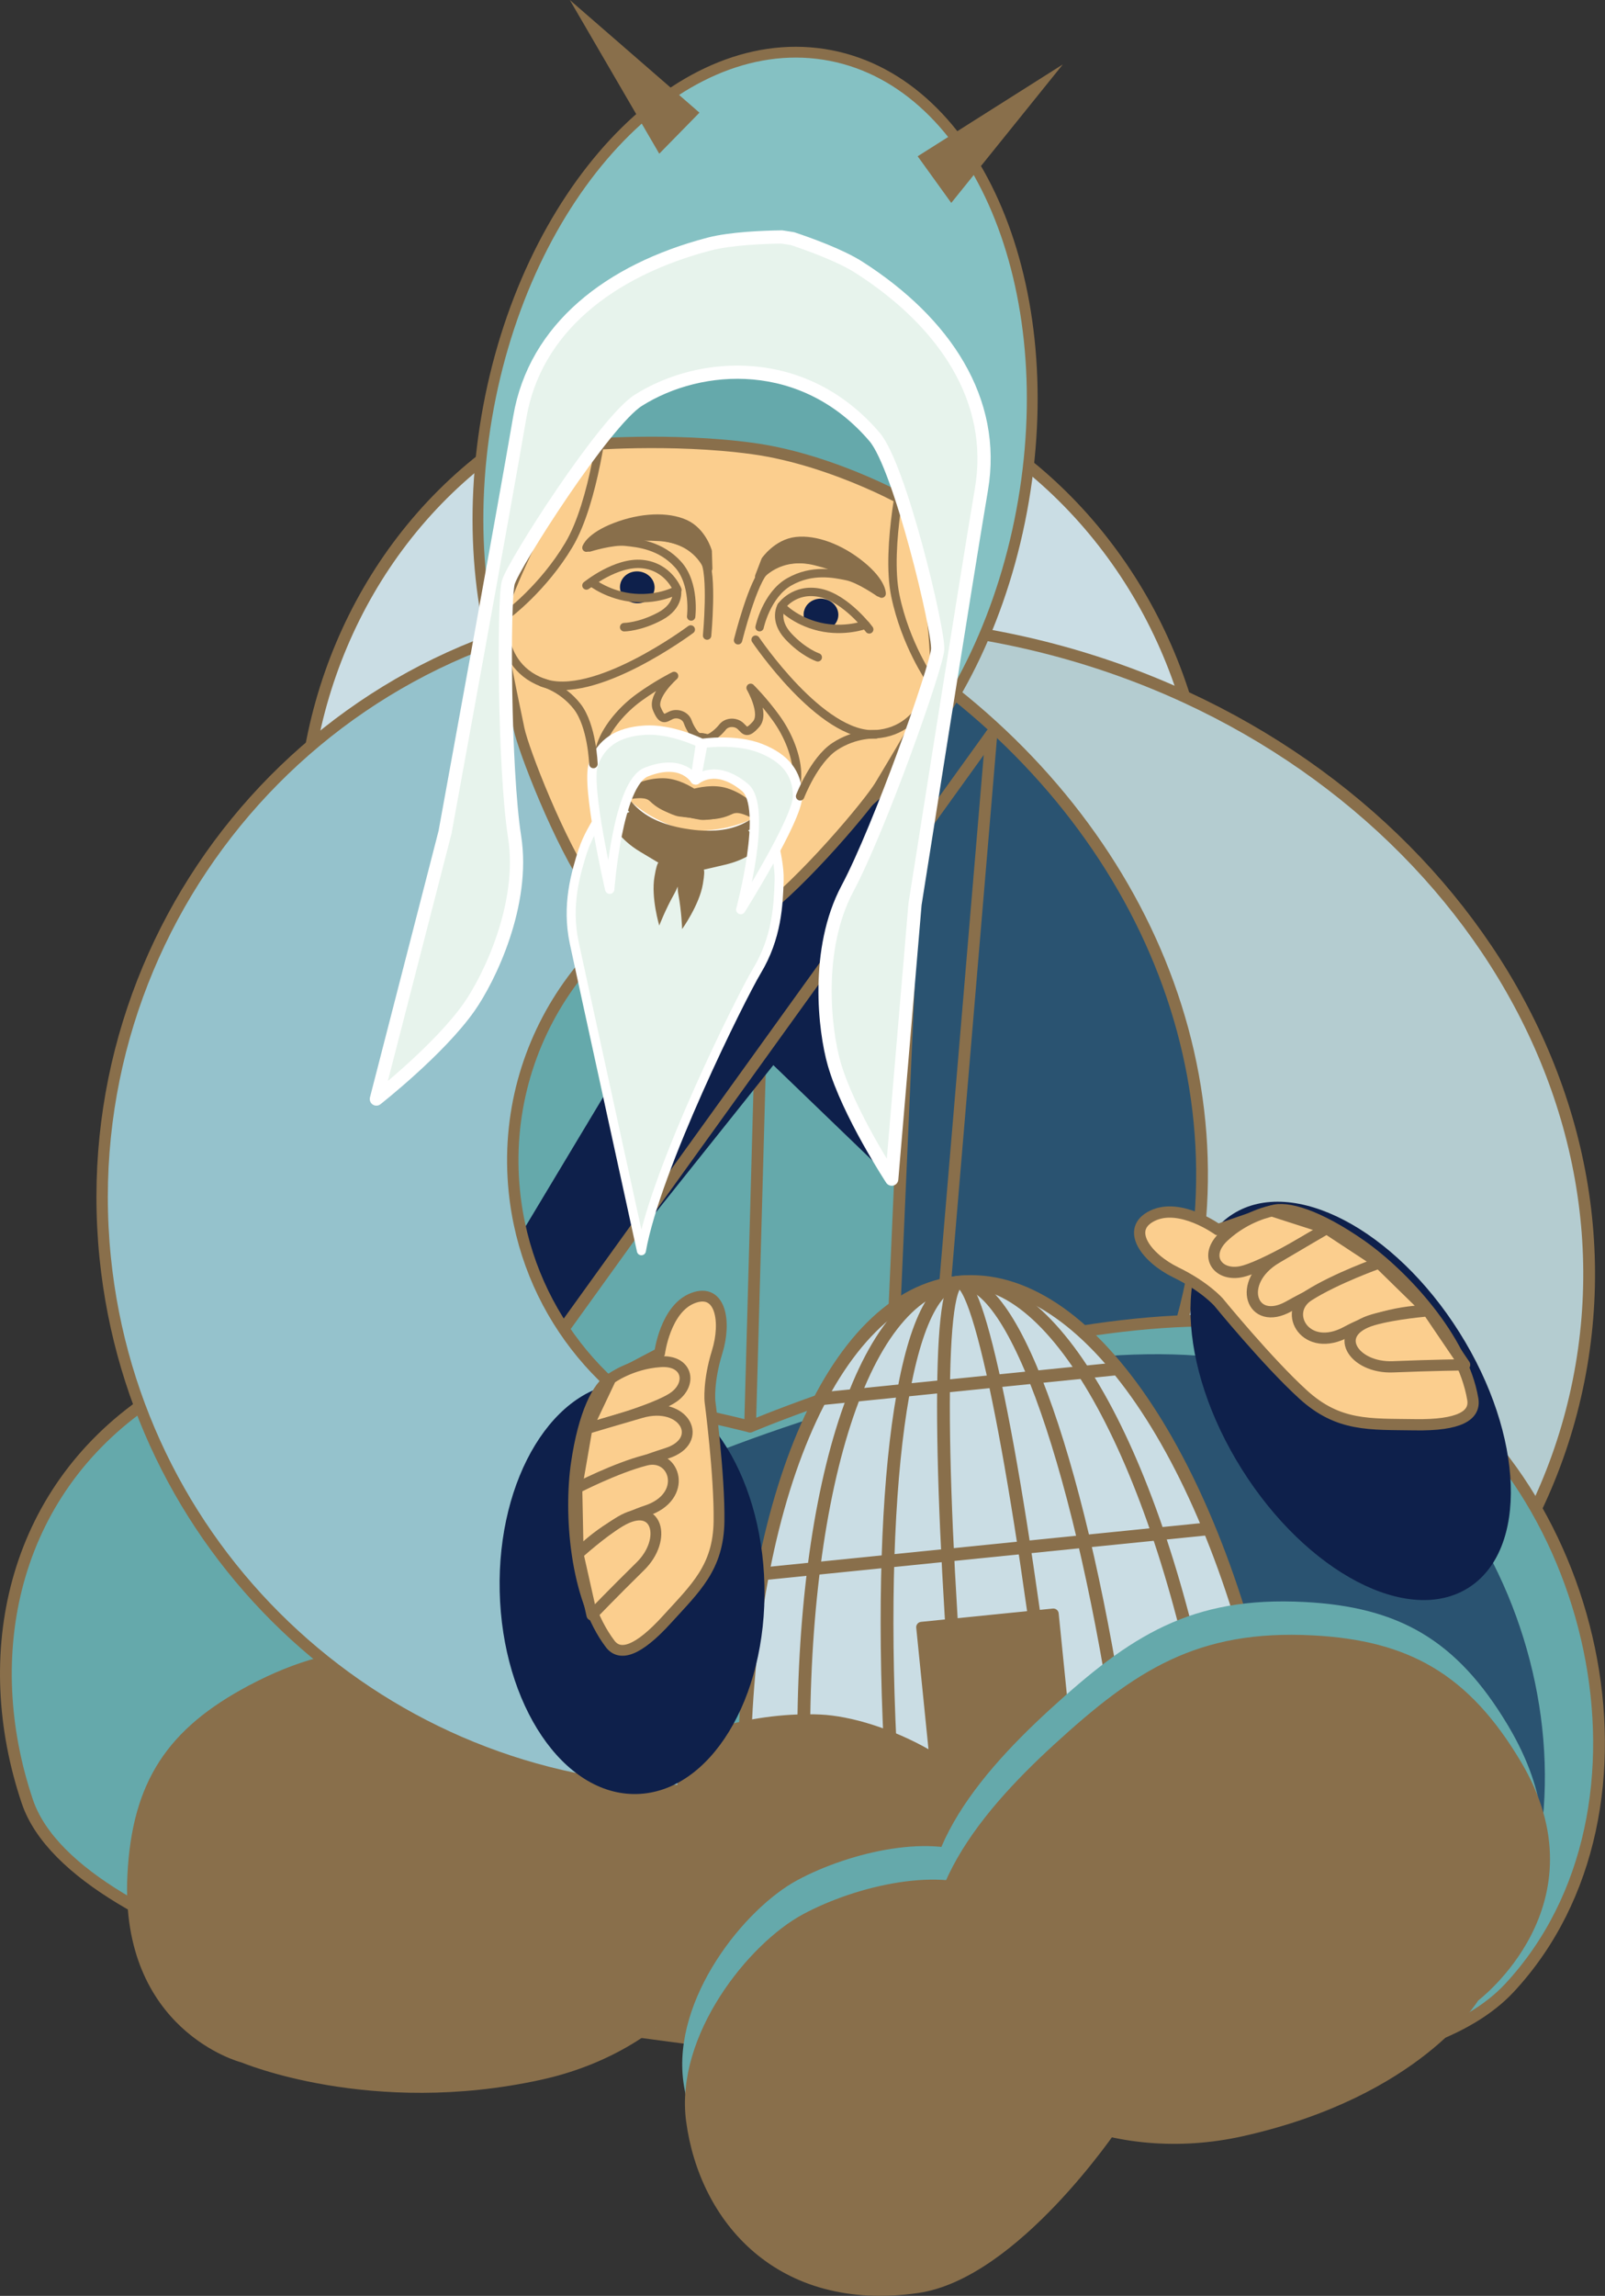
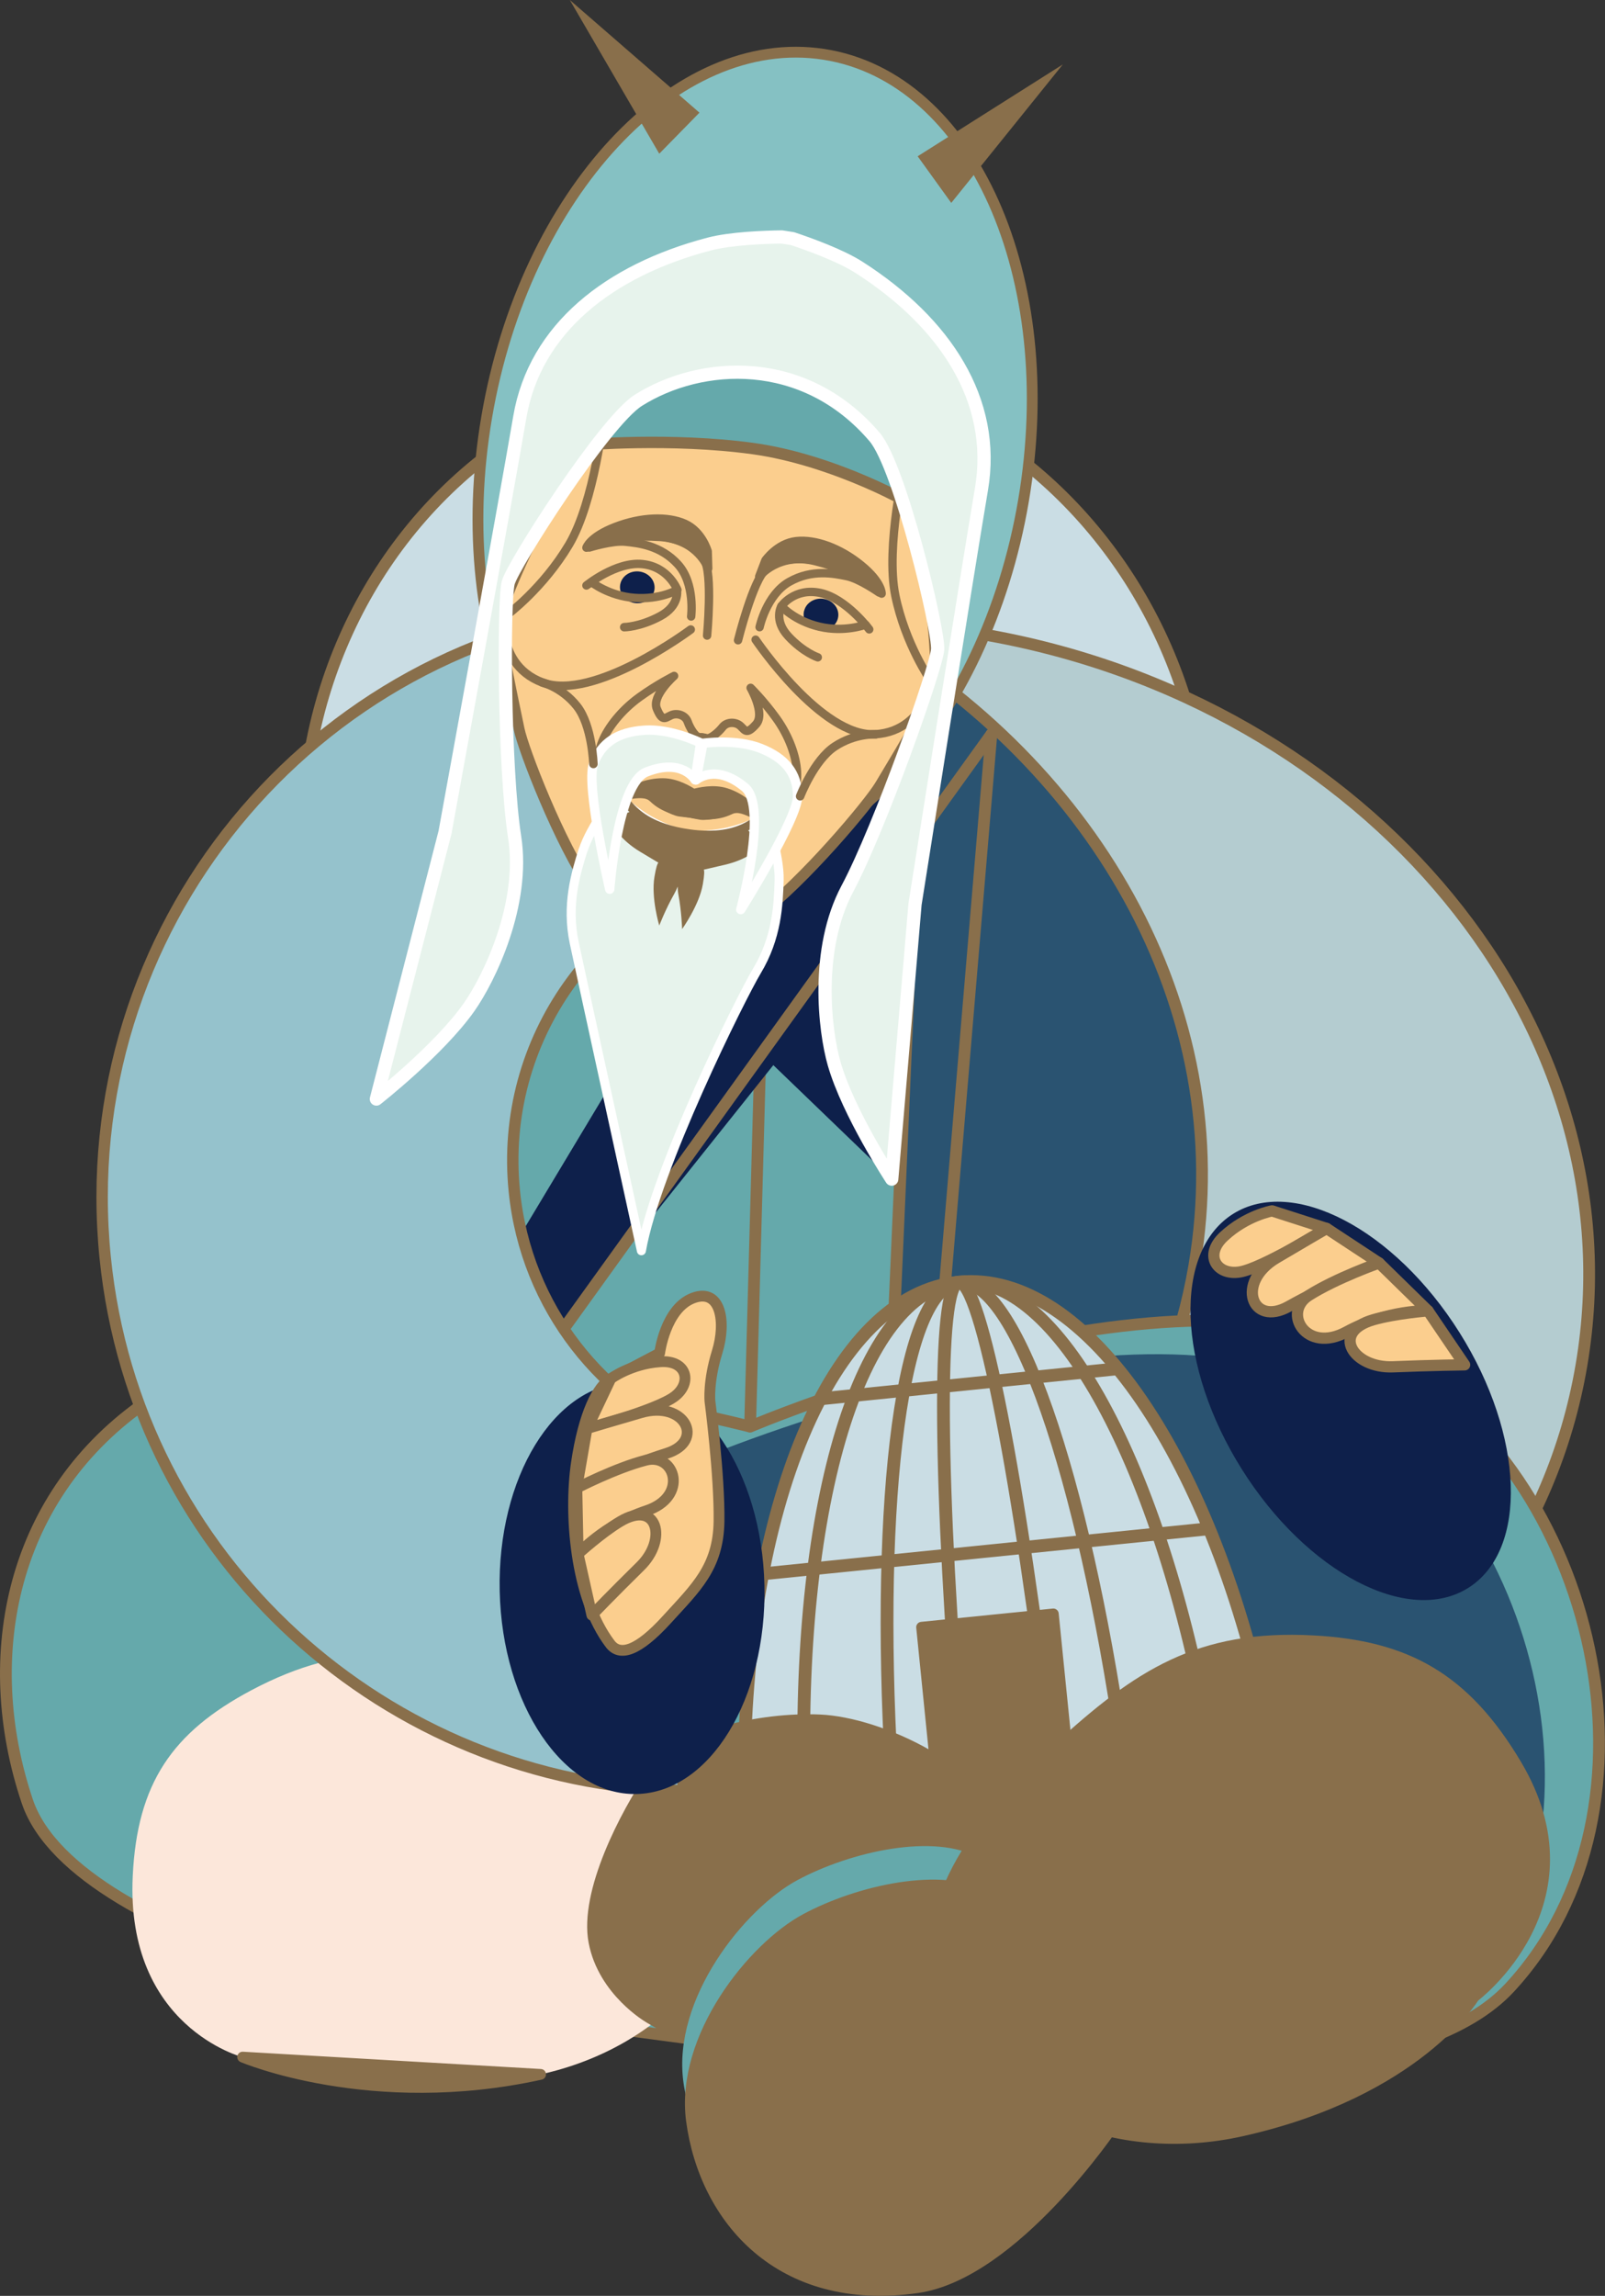
<svg xmlns="http://www.w3.org/2000/svg" id="Layer_2" data-name="Layer 2" viewBox="0 0 218.38 312.18">
  <rect x="0" y="0" width="218.38" height="312.18" fill="#333333" stroke="none" />
  <defs>
    <style> .cls-1 { stroke-width: 1.46px; } .cls-1, .cls-2, .cls-3, .cls-4, .cls-5, .cls-6, .cls-7, .cls-8, .cls-9, .cls-10, .cls-11, .cls-12, .cls-13, .cls-14, .cls-15, .cls-16, .cls-17, .cls-18 { stroke-linecap: round; stroke-linejoin: round; } .cls-1, .cls-3, .cls-5, .cls-6, .cls-7, .cls-8, .cls-9, .cls-10, .cls-11, .cls-12, .cls-19, .cls-13, .cls-15, .cls-16, .cls-17, .cls-18 { stroke: #896f4b; } .cls-1, .cls-20, .cls-16 { fill: #896f4b; } .cls-21 { fill: #0e204b; } .cls-2 { stroke-width: 1.27px; } .cls-2, .cls-4, .cls-14 { fill: #e7f3ec; stroke: #fff; } .cls-3, .cls-8, .cls-13, .cls-17 { fill: none; } .cls-3, .cls-10, .cls-12 { stroke-width: 1.6px; } .cls-4 { stroke-width: 1.23px; } .cls-5 { fill: #95c2cc; } .cls-5, .cls-7 { stroke-width: 1.55px; } .cls-6, .cls-12 { fill: #cadde4; } .cls-6, .cls-13 { stroke-width: 1.74px; } .cls-7, .cls-22, .cls-15 { fill: #65a9ab; } .cls-8, .cls-16 { stroke-width: 1.14px; } .cls-9 { fill: #85c1c3; } .cls-9, .cls-11 { stroke-width: 1.47px; } .cls-10 { fill: #b4ccd0; } .cls-11, .cls-18 { fill: #fbce8e; } .cls-19 { stroke-miterlimit: 10; stroke-width: 1.63px; } .cls-19, .cls-23 { fill: #2a5371; } .cls-14 { stroke-width: 1.8px; } .cls-15 { stroke-width: 1.6px; } .cls-24 { fill: #fce7da; } .cls-17 { stroke-width: 1.16px; } .cls-18 { stroke-width: 1.53px; } </style>
  </defs>
  <g id="Layer_1-2" data-name="Layer 1">
    <g>
      <ellipse class="cls-12" cx="102.77" cy="114.73" rx="61.55" ry="65.06" transform="translate(-11 10.9) rotate(-5.76)" />
      <g>
        <path class="cls-7" d="M119.35,160.25s-34.58-38.14-39.99-44.69c-5.42-6.55-12.7-23.93-12.7-23.93,0,0-10.95,6.13-20.69,24.22-9.74,18.08-3.39,51.14,2.89,58.55,6.28,7.41,70.5-14.16,70.5-14.16Z" />
        <g>
          <path class="cls-7" d="M128.91,95.41s25.38,64.58,25.63,67.07c.25,2.49,16.4,50.4,16.4,50.4l-116.66,10.26s20.41-61.91,35.53-81.54c15.12-19.63,39.1-46.19,39.1-46.19Z" />
          <line class="cls-3" x1="103.43" y1="144.11" x2="102.06" y2="193.98" />
          <path class="cls-19" d="M165.38,182.76l2.04-54.53-41.62-43.58-4.42,100.79s10.53-.31,16.36-2.4c5.82-2.1,27.64-.27,27.64-.27Z" />
          <path class="cls-10" d="M162.5,172.12c5.97-35.03-13.93-69.24-47.23-87.51,5.97.04,12.05.54,18.18,1.59,52.96,9.03,89.54,53.57,81.72,99.47-7.83,45.9-57.11,75.79-110.07,66.76-12.54-2.14-24.15-6.29-34.49-11.96,45.63.29,84.96-27.76,91.89-68.35Z" />
          <polygon class="cls-21" points="121.32 160.33 105.22 144.83 75.31 182.3 67.6 173.27 115.19 94.03 126.99 93.95 121.32 160.33" />
          <line class="cls-3" x1="134.89" y1="99.84" x2="127.79" y2="184.04" />
          <line class="cls-3" x1="134.89" y1="99.84" x2="77.1" y2="180.11" />
          <path class="cls-15" d="M102.06,193.98s-63.3-16.19-81.89-3.54C1.59,203.09-2.98,225.1,3.72,244.96c6.71,19.85,62.15,30.68,69.91,29.9,7.76-.78,109.14,19.78,131.76-4.57,22.63-24.35,11.76-69.96-16.48-85.58-28.23-15.63-86.87,9.28-86.87,9.28Z" />
          <path class="cls-23" d="M181.55,189.29c28.23,15.63,39.1,61.23,16.48,85.58-3.51,3.78-8.92,6.47-15.58,8.33,5.31-6.01,13.91-18.96,6.68-34.38-9.99-21.32-7.26-16.66-25.19-15.62-17.93,1.04-25.75,21.46-25.75,21.46,0,0-29.96-14.79-36.85-28.72-6.89-13.93-6.65-27.37-6.65-27.37,0,0,58.63-24.91,86.87-9.28Z" />
          <g>
            <g>
              <path class="cls-6" d="M101.25,242.61c-.05-37.39,11.76-66.5,29.21-68.27,17.45-1.76,34.84,24.41,42.26,61.05l-71.46,7.21Z" />
              <path class="cls-13" d="M109.42,241.79c-.89-37.3,7.58-66.08,21.04-67.44,13.46-1.36,27.51,25.15,34.09,61.88l-55.13,5.56Z" />
              <path class="cls-13" d="M121.29,240.59c-2.12-37.18,1.51-65.47,9.17-66.24,7.66-.77,16.87,26.23,22.22,63.08l-31.39,3.17Z" />
              <path class="cls-13" d="M130.86,239.62c-3.1-37.08-3.39-64.98-.4-65.28,2.99-.3,8.28,27.09,12.65,64.04l-12.25,1.24Z" />
            </g>
            <rect class="cls-24" x="126.62" y="220.28" width="18.02" height="25.52" transform="translate(293.97 451.3) rotate(174.24)" />
            <rect class="cls-1" x="126.62" y="220.28" width="18.02" height="25.52" transform="translate(293.97 451.3) rotate(174.24)" />
            <line class="cls-13" x1="164.02" y1="207.92" x2="104.28" y2="213.95" />
            <line class="cls-13" x1="151.64" y1="186.16" x2="112.06" y2="190.16" />
          </g>
          <g>
            <path class="cls-24" d="M88.29,274.35s21.78,13.21,34.22,9.82c13.23-3.61,19.93-21.55,15.26-33.49-3.96-10.12-18.18-16.47-26.22-16.82-8.04-.35-19.14,2.07-22.8,7.44-3.66,5.37-9.23,16.01-7.94,22.75,1.29,6.74,7.49,10.3,7.49,10.3Z" />
            <path class="cls-24" d="M33.01,279.71s17.46,7.44,40.55,2.35c16.75-3.7,27.8-16.58,26.86-30.04-.94-13.46-15.58-19.92-29.53-23.87-13.96-3.95-23.66-5.24-36.71,1.69-10.72,5.7-15.52,12.62-16.12,25.26-.97,20.51,14.94,24.62,14.94,24.62Z" />
          </g>
          <g>
            <path class="cls-1" d="M88.29,274.35s21.78,13.21,34.22,9.82c13.23-3.61,19.93-21.55,15.26-33.49-3.96-10.12-18.18-16.47-26.22-16.82-8.04-.35-19.14,2.07-22.8,7.44-3.66,5.37-9.23,16.01-7.94,22.75,1.29,6.74,7.49,10.3,7.49,10.3Z" />
-             <path class="cls-1" d="M33.01,279.71s17.46,7.44,40.55,2.35c16.75-3.7,27.8-16.58,26.86-30.04-.94-13.46-15.58-19.92-29.53-23.87-13.96-3.95-23.66-5.24-36.71,1.69-10.72,5.7-15.52,12.62-16.12,25.26-.97,20.51,14.94,24.62,14.94,24.62Z" />
+             <path class="cls-1" d="M33.01,279.71s17.46,7.44,40.55,2.35Z" />
          </g>
          <path class="cls-21" d="M168.98,199.8c8.84,14.04,22.63,21.25,30.8,16.11,8.17-5.14,7.63-20.7-1.21-34.74-8.84-14.04-22.63-21.25-30.8-16.11-8.17,5.14-7.63,20.7,1.21,34.74Z" />
          <path class="cls-5" d="M86.49,82.59c5.65-.57,11.23-.53,16.66.05l-2.25,35.21c-19.51,4.93-33,23.49-30.92,44.11,1.6,15.89,12.03,28.73,25.92,34.23l-3.02,47.3c-40.22-.81-74.43-31.48-78.57-72.52-4.47-44.34,27.84-83.91,72.18-88.39Z" />
          <path class="cls-21" d="M67.99,216.37c.35,15.45,8.69,27.8,18.64,27.57,9.95-.22,17.73-12.93,17.38-28.38-.35-15.45-8.69-27.8-18.64-27.57-9.95.22-17.73,12.93-17.38,28.38Z" />
          <g>
-             <path class="cls-18" d="M165.7,167.2s-5.14-3.73-8.91-1.88c-3.77,1.85-.76,5.77,3.21,7.7,3.97,1.93,5.81,4.05,5.81,4.05,0,0,6.67,8.16,11.5,12.55,4.82,4.39,9.1,4.01,15.19,4.11,6.09.1,8.27-1.26,7.89-3.49-1.39-8.21-9.44-16.9-15.24-20.95-5.81-4.05-10.1-5.32-12.07-4.64-1.97.68-7.38,2.55-7.38,2.55Z" />
            <path class="cls-18" d="M173.08,164.65s-3.48.61-6.56,3.47c-2.78,2.58-.93,5.36,2.19,4.83,3.12-.53,11.8-5.91,11.8-5.91l-7.43-2.39Z" />
            <path class="cls-18" d="M180.51,167.04s-3.64,2.11-6.87,4.03c-5.53,3.28-3.35,9.42,1.72,6.56,5.07-2.85,12.28-5.9,12.28-5.9l-7.13-4.69Z" />
            <path class="cls-18" d="M187.64,171.73s-5.82,2.05-9.57,4.42c-3.63,2.3-.4,7.97,5.16,4.94,5.56-3.02,11.06-2.86,11.06-2.86l-6.66-6.51Z" />
            <path class="cls-18" d="M194.3,178.24s-4.44.35-7.44,1.21c-5.87,1.69-2.75,6.63,2.68,6.4,5.43-.22,9.74-.27,9.74-.27l-4.98-7.34Z" />
          </g>
          <g>
            <path class="cls-11" d="M89.75,183.98s.77-6.06,4.55-7.48c3.78-1.42,4.54,3.26,3.28,7.32-1.26,4.06-.98,6.74-.98,6.74,0,0,1.32,10.05,1.23,16.32-.1,6.27-3.17,9.02-7.11,13.35-3.94,4.33-6.39,5.03-7.7,3.3-4.84-6.38-5.58-17.8-4.6-24.54.98-6.74,2.92-10.58,4.69-11.51,1.77-.93,6.64-3.49,6.64-3.49Z" />
            <path class="cls-11" d="M83.1,187.47s2.72-2.04,6.75-2.31c3.63-.25,4.37,2.88,1.94,4.72-2.42,1.84-11.91,4.38-11.91,4.38l3.22-6.78Z" />
            <path class="cls-11" d="M79.88,194.25s3.88-1.16,7.34-2.16c5.94-1.72,8.81,3.85,3.47,5.53-5.34,1.68-12.22,4.73-12.22,4.73l1.4-8.09Z" />
            <path class="cls-11" d="M78.48,202.34s5.27-2.73,9.4-3.79c4-1.03,5.85,4.96.07,6.87-5.78,1.91-9.28,5.87-9.28,5.87l-.18-8.95Z" />
            <path class="cls-11" d="M78.66,211.29s3.16-2.88,5.75-4.42c5.05-3,6.45,2.44,2.72,6.1-3.73,3.66-6.6,6.65-6.6,6.65l-1.87-8.33Z" />
          </g>
          <g>
            <path class="cls-22" d="M150.47,283.67s-13.29,22.06-26.44,24.32c-13.99,2.41-29.27-11.59-31.05-24.93-1.51-11.3,8.32-23.55,15.53-27.42,7.21-3.87,18.64-6.46,24.73-3,6.09,3.46,16.63,11.06,18.87,18,2.24,6.94-1.64,13.02-1.64,13.02Z" />
-             <path class="cls-22" d="M203.97,264.42s-12.26,14.71-36.06,20.05c-17.27,3.88-33.98-3.44-39.96-16.57-5.99-13.13,4.17-25.66,14.98-35.53,10.81-9.87,19.07-15.36,34.58-14.54,12.75.67,20.68,5.09,27.66,16.77,11.33,18.95-1.2,29.82-1.2,29.82Z" />
          </g>
          <g>
            <path class="cls-1" d="M151.57,288.95s-13.56,20.24-26.77,22.12c-18.67,2.66-28.94-9.39-30.72-22.72-1.51-11.3,8.32-23.55,15.53-27.42,7.21-3.87,18.64-6.46,24.73-3,6.09,3.46,16.63,11.06,18.87,18,2.24,6.94-1.64,13.02-1.64,13.02Z" />
            <path class="cls-1" d="M200.57,271.53s-7.75,12.87-31.55,18.21c-17.27,3.88-33.98-3.44-39.96-16.57-5.99-13.13,4.17-25.66,14.98-35.53,10.81-9.87,19.07-15.36,34.58-14.54,12.75.67,20.68,5.09,27.66,16.77,11.33,18.95-5.71,31.66-5.71,31.66Z" />
          </g>
          <g>
            <g>
              <path class="cls-9" d="M66.22,56.73c-5.17,30.39,6.99,57.56,27.16,60.69,20.17,3.13,40.71-18.96,45.88-49.34,5.17-30.39-6.99-57.56-27.16-60.69-20.17-3.13-40.71,18.96-45.88,49.34Z" />
              <g>
                <g>
                  <path class="cls-11" d="M92.14,126.93s4.78,2.21,11-2.42c6.22-4.63,15.16-15.29,16.61-17.74,1.45-2.44,6.39-10.54,7.24-12.82.86-2.28-.29-12.1-.99-16.77-.7-4.67-.74-14.4-4.44-17.39-3.71-2.99-32.56-7.47-37.07-5.76-4.51,1.71-7.76,10.93-9.98,15.15-2.22,4.22-6.55,13.19-6.5,15.6.06,2.42,2.06,11.6,2.62,14.35.56,2.76,5.5,15.58,9.87,21.85s9.63,5.63,9.63,5.63" />
                  <path class="cls-7" d="M124.95,69.28c-.24-.54-11.43-6.77-22.53-8.29-11.09-1.52-23.06-.5-23.06-.5,0,0-.04-4.15,4.92-9.17,4.96-5.03,17.81-4.82,23.97-3.55,6.16,1.26,12.29,5.93,13.77,9.36,1.48,3.43,2.92,12.15,2.92,12.15Z" />
                  <path class="cls-4" d="M79.36,115.56c1.01-3.2,4.49-7.65,4.49-7.65,0,0,1.88,2.19,4.7,3.74,2.05,1.13,3.94,1.69,4.83,1.91.92.06,2.89.1,5.21-.35,3.2-.62,5.7-2.13,5.7-2.13,0,0,1.82,5.28,1.72,8.62-.1,3.34-.29,7.79-3.04,12.35-2.1,3.49-13.74,26.85-15.7,38.02,0,0-8.3-37.93-9.14-41.87-1.09-5.16.2-9.44,1.21-12.64Z" />
                  <g>
                    <path class="cls-21" d="M84.36,79.68c-.09,1.19.89,2.24,2.19,2.34,1.3.1,2.42-.79,2.51-1.98.09-1.19-.89-2.24-2.19-2.34s-2.42.79-2.51,1.98Z" />
                    <path class="cls-21" d="M109.41,83.03c-.31,1.16.47,2.34,1.74,2.64,1.26.3,2.54-.4,2.85-1.56.31-1.16-.47-2.34-1.74-2.64-1.26-.3-2.54.4-2.84,1.56Z" />
                    <path class="cls-8" d="M92.17,80.21s-1.19-3.15-4.78-3.51c-3.59-.36-7.6,2.91-7.6,2.91l.68-.46s2.36,1.88,5.86,2.15c3.5.27,5.83-1.09,5.83-1.09Z" />
                    <path class="cls-8" d="M94.04,83.83s.57-4.47-1.79-7.08c-2.37-2.61-5.41-2.91-7.16-3.09-1.75-.19-4.91.79-4.91.79" />
                    <path class="cls-8" d="M81.27,74.02s2.64-1.22,6.76-1.19c4.12.04,6.59,1.45,7.78,3.28,1.19,1.82.4,10.31.4,10.31" />
                    <path class="cls-16" d="M79.79,74.47s.44-1.48,3.95-2.83c3.51-1.35,7.09-1.48,9.44-.43,2.35,1.05,3.11,3.75,3.11,3.75l.07,2.34s-1.38-3.96-6.58-4.29c-6.58-.42-9.99,1.46-9.99,1.46Z" />
                    <path class="cls-8" d="M80.62,107.06c-.05-.27.55-4.31,1.34-6.25s2.6-4.25,5.05-6.02c2.46-1.77,4.71-2.88,4.71-2.88,0,0-3.08,2.71-2.35,4.46s1.09,1.29,1.91.9c.82-.39,1.97-.04,2.29.87.31.91.99,1.88,1.34,2.02.35.14.91.14.91.14" />
                    <path class="cls-8" d="M106.32,82.42s1.76-2.54,5.28-1.8c3.52.74,6.67,4.96,6.67,4.96l-.5-.64s-2.86,1.08-6.27.28c-3.41-.8-5.18-2.79-5.18-2.79Z" />
                    <path class="cls-8" d="M103.35,85.28s.94-4.42,4.05-6.17c3.11-1.76,6.09-1.12,7.82-.77,1.72.35,4.4,2.23,4.4,2.23" />
                    <path class="cls-8" d="M118.71,79.83s-2.1-1.96-6.02-3.17c-3.92-1.21-6.74-.62-8.47.75-1.73,1.37-3.8,9.65-3.8,9.65" />
                    <path class="cls-16" d="M119.96,80.72s.07-1.54-2.81-3.88c-2.88-2.34-6.24-3.55-8.82-3.26-2.58.29-4.19,2.62-4.19,2.62l-.84,2.19s2.63-3.34,7.66-2.08c6.38,1.59,9,4.41,9,4.41Z" />
                    <path class="cls-8" d="M107.64,111.26c.13-.24.91-4.25.8-6.33-.11-2.08-1.06-4.81-2.8-7.24-1.74-2.42-3.51-4.16-3.51-4.16,0,0,2.03,3.5.75,4.94-1.28,1.44-1.46.89-2.11.27-.64-.62-1.86-.63-2.46.13-.6.77-1.56,1.48-1.94,1.51-.38.03-.91-.14-.91-.14" />
                    <path class="cls-16" d="M85.52,107.47c.97-.19,2.43-1.09,4.68-1.08,1.81,0,3.54,1.05,4.16,1.46.72-.2,2.71-.67,4.43-.12,2.13.68,3.23,1.96,4.08,2.44.86.48,1.96.05,1.96.05,0,0-1.2,1.02-2.24.51-1.04-.51-2.17-1.03-3.18-.58-1.01.44-3.24.87-4.06.75-.56-.09-1.13-.21-1.45-.29-.33-.03-.92-.08-1.47-.16-.82-.13-2.79-1.21-3.61-1.94-.81-.73-2.06-.58-3.21-.41-1.15.17-1.96-1.16-1.96-1.16,0,0,.9.74,1.87.55Z" />
                    <path class="cls-20" d="M85.17,110.61l.91-.38s1.63,1.46,2.53,1.68c.71.18,3.61,1.18,4.79,1.59,1.26-.03,4.34-.1,5.07-.06.93.06,2.95-.83,2.95-.83l.74.63,1.04,2.14s-1.47,1.49-4.59,2.21c-1.77.41-2.52.58-2.85.66.08.16.1.66-.13,1.98-.49,2.85-2.82,6.1-2.82,6.1,0,0-.07-2.34-.51-4.73-.06-.3-.09-.66-.1-1.05-.14.37-.29.69-.45.97-1.21,2.14-2.05,4.33-2.05,4.33,0,0-1.14-3.79-.65-6.64.22-1.32.4-1.78.53-1.91-.29-.17-.94-.56-2.49-1.49-2.72-1.63-3.62-3.49-3.62-3.49l1.7-1.72Z" />
                    <path class="cls-8" d="M86.51,107.71s1.5-.02,2.3.79c.8.81,1.58,1.19,2.72,1.63.72.28,3.97.78,4.75.74,1.23-.07,2.09-.19,3.12-.72,1.03-.53,2.45-.05,2.45-.05l1.73.87s-1.4,1.59-4.32,2.26c-2.44.55-5.02.19-5.82.05-.8-.11-3.37-.54-5.5-1.81-2.55-1.52-3.35-3.45-3.35-3.45l1.93-.3Z" />
                  </g>
                </g>
                <path class="cls-2" d="M94.57,106.04s-1.69-3.02-6.63-1.06c-3.92,1.55-4.98,15.93-4.98,15.93,0,0-3.28-14.12-2.21-17.02,1.06-2.9,3.3-4.36,6.93-4.6,3.64-.25,7.65,1.73,7.65,1.73l-.76,5.02Z" />
                <path class="cls-2" d="M94.71,106.06s2.6-2.35,6.64,1c3.21,2.66-.56,16.62-.56,16.62,0,0,7.79-12.4,7.74-15.47s-1.68-5.13-5.05-6.46c-3.37-1.33-7.83-.68-7.83-.68l-.94,4.99Z" />
                <path class="cls-8" d="M127.4,90.8s-.96,8.57-8.29,9.04c-7.33.47-16.3-12.86-16.3-12.86" />
                <path class="cls-8" d="M106.32,82.42s-1.12,1.88.94,4.1c2.06,2.21,4.01,2.86,4.01,2.86" />
                <path class="cls-17" d="M68.73,81.68s-1.95,8.42,5.04,11.11c6.98,2.69,20.21-7.19,20.21-7.19" />
                <path class="cls-17" d="M92.09,80.21s.46,2.13-2.29,3.59c-2.75,1.47-4.87,1.48-4.87,1.48" />
                <path class="cls-8" d="M126.61,92.51s-3.42-4.89-4.79-11.53c-1.37-6.64,1.34-18.16,1.34-18.16" />
                <path class="cls-8" d="M69.05,83.57s4.86-3.61,8.36-9.49c3.5-5.88,4.75-17.63,4.75-17.63" />
                <path class="cls-17" d="M73.77,92.79s2.7.65,4.75,3.26c2.05,2.62,2.22,7.83,2.22,7.83" />
                <path class="cls-17" d="M119.16,99.85s-2.77-.2-5.59,1.66c-2.82,1.86-4.7,6.76-4.7,6.76" />
              </g>
              <path class="cls-14" d="M60.58,113.01s8.08-44.2,10.14-56.27c2.05-12.08,12.21-19.99,25.75-23.55,2.97-.78,7.57-.94,9.91-.97l1.46.23c2.21.74,6.52,2.28,9.08,3.93,11.66,7.47,18.67,18.05,16.62,30.13-2.05,12.08-9.04,56.44-9.04,56.44l-3.17,37.38s-5.89-8.95-7.83-15.68c-1.3-4.51-2.6-15.56,1.8-23.82,4.41-8.27,12.11-30.03,12.28-32.53.18-2.5-5.09-24.79-8.58-28.88-9.56-11.21-23.62-10.36-32.14-4.99-4.61,2.9-17.05,22.37-17.71,24.8-.66,2.42-.57,25.39.87,34.57,1.44,9.18-3.46,19.26-6.19,23.14-4.07,5.8-12.62,12.5-12.62,12.5l9.38-36.42Z" />
            </g>
            <polygon class="cls-20" points="95.17 15.32 77.53 0 89.7 20.9 95.17 15.32" />
            <polygon class="cls-20" points="124.86 21.25 144.61 8.76 129.43 27.59 124.86 21.25" />
          </g>
        </g>
      </g>
    </g>
  </g>
</svg>